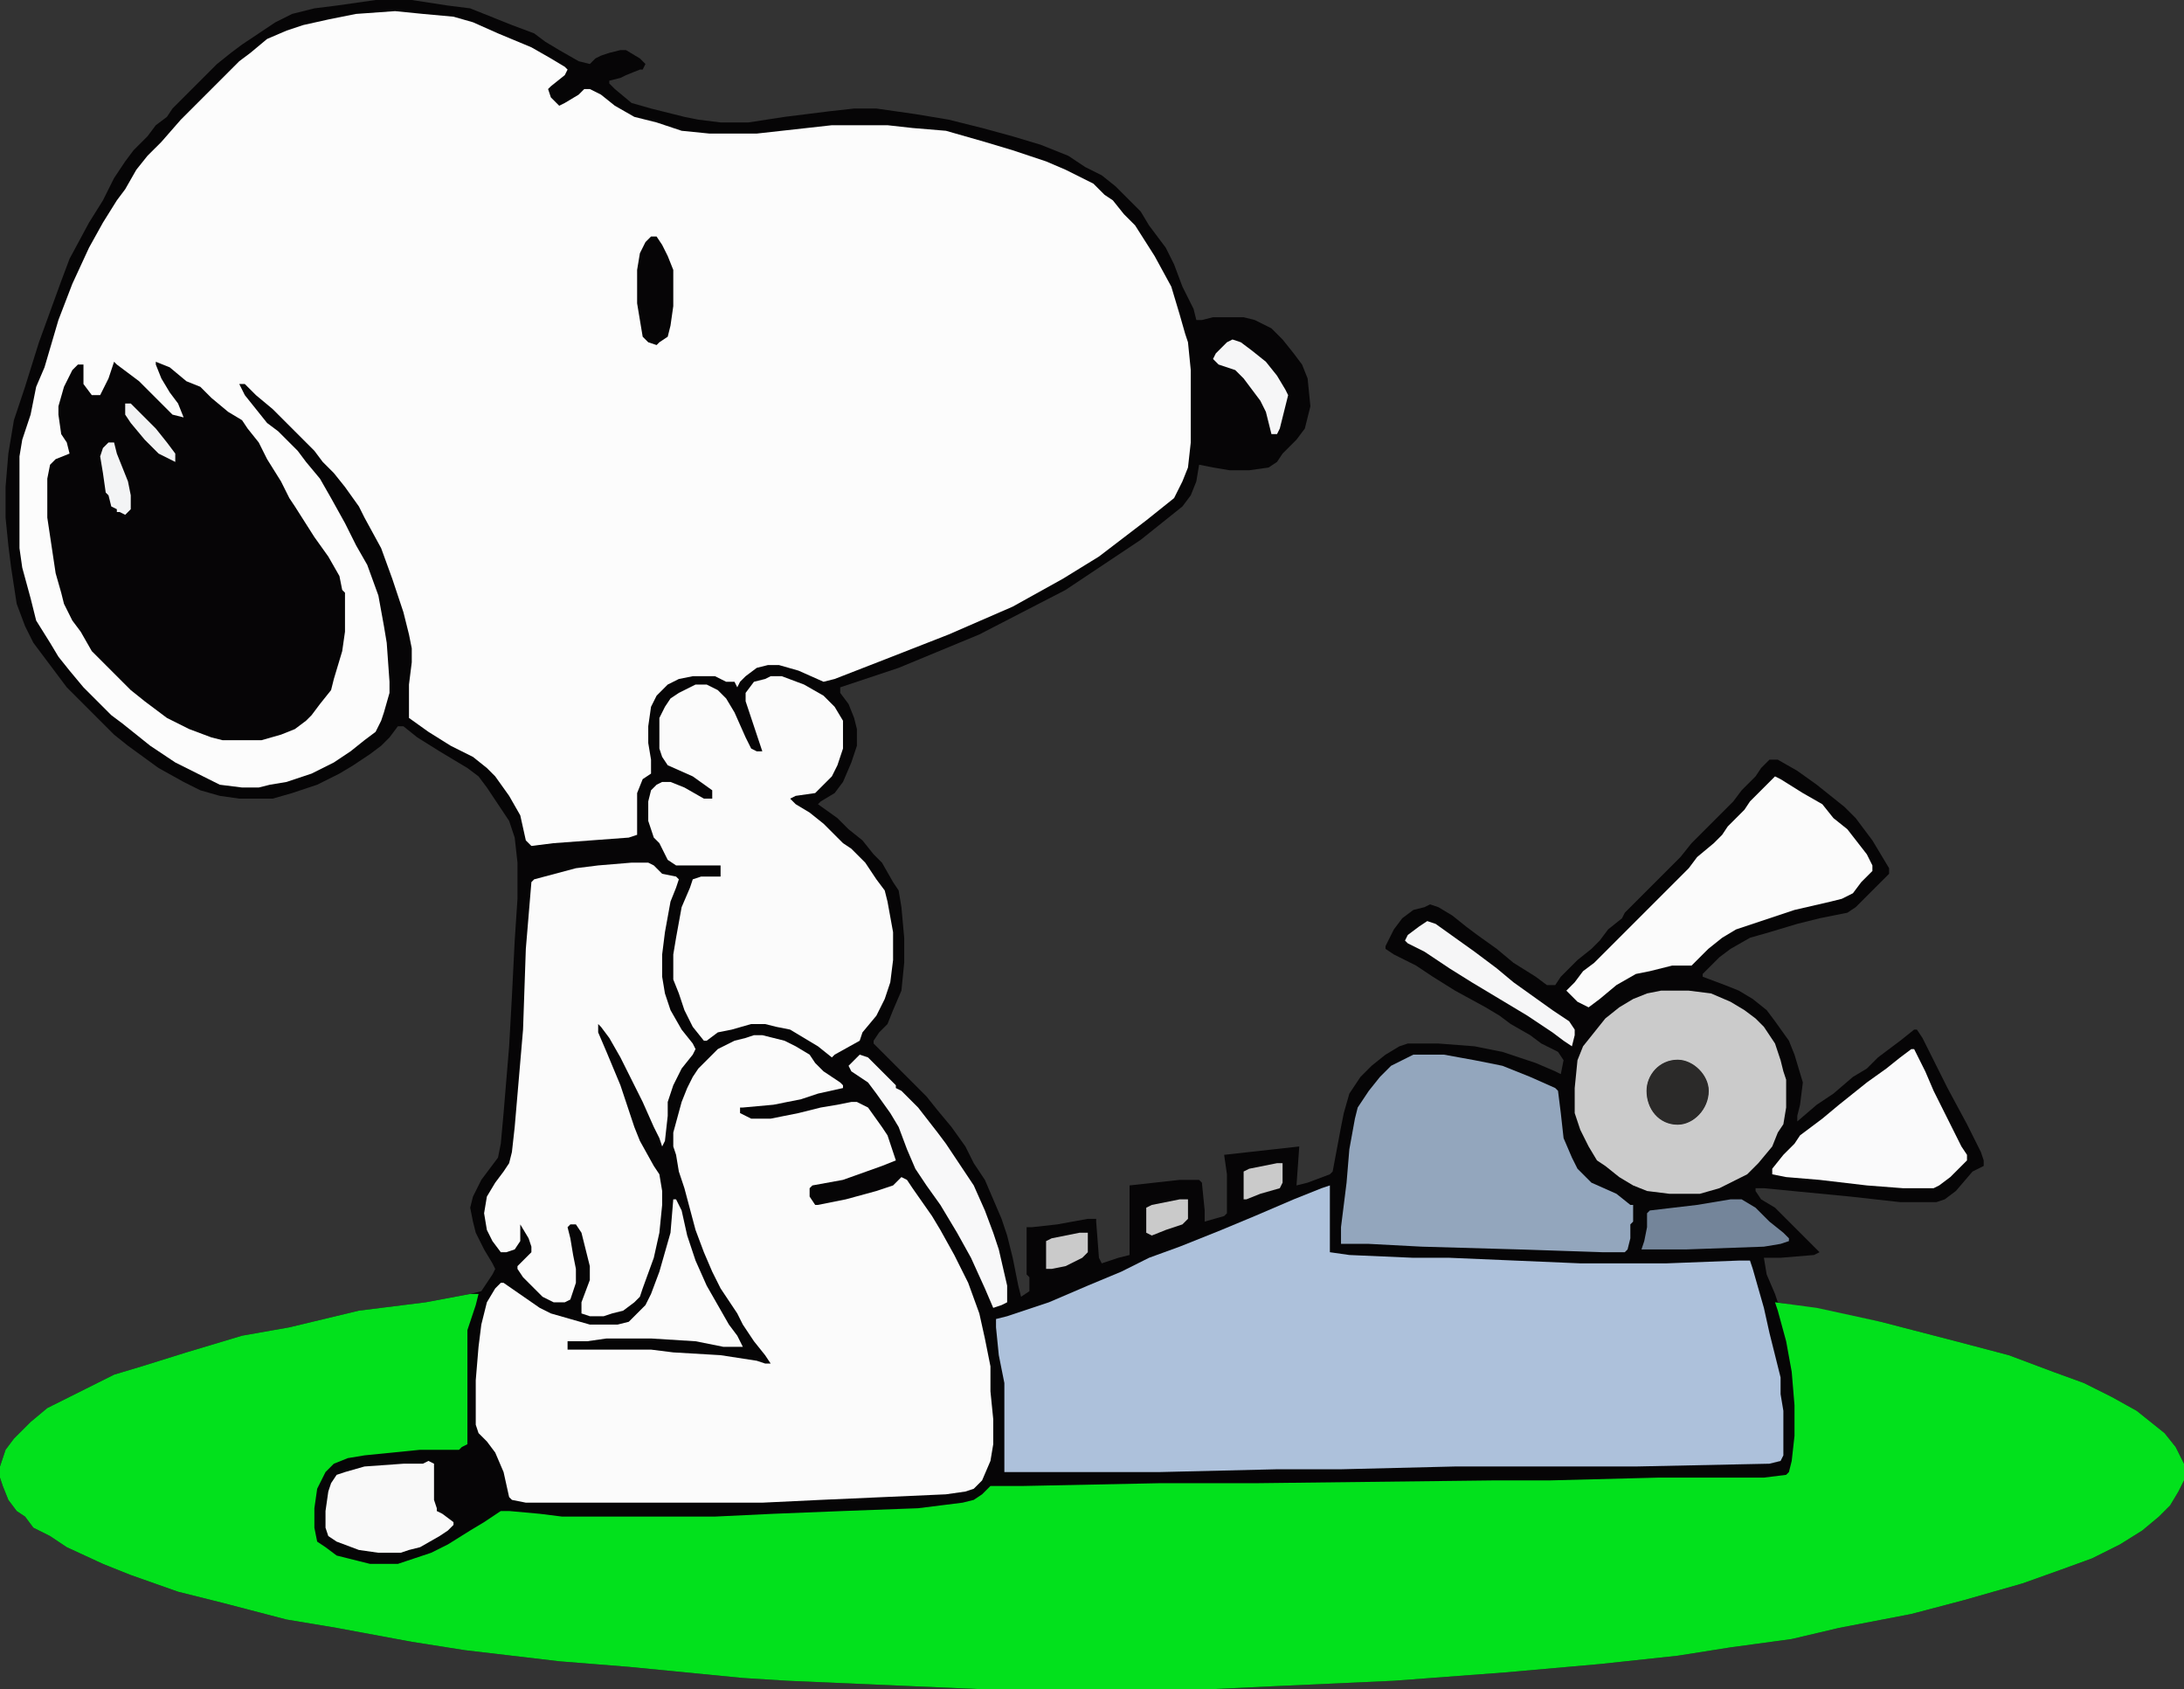
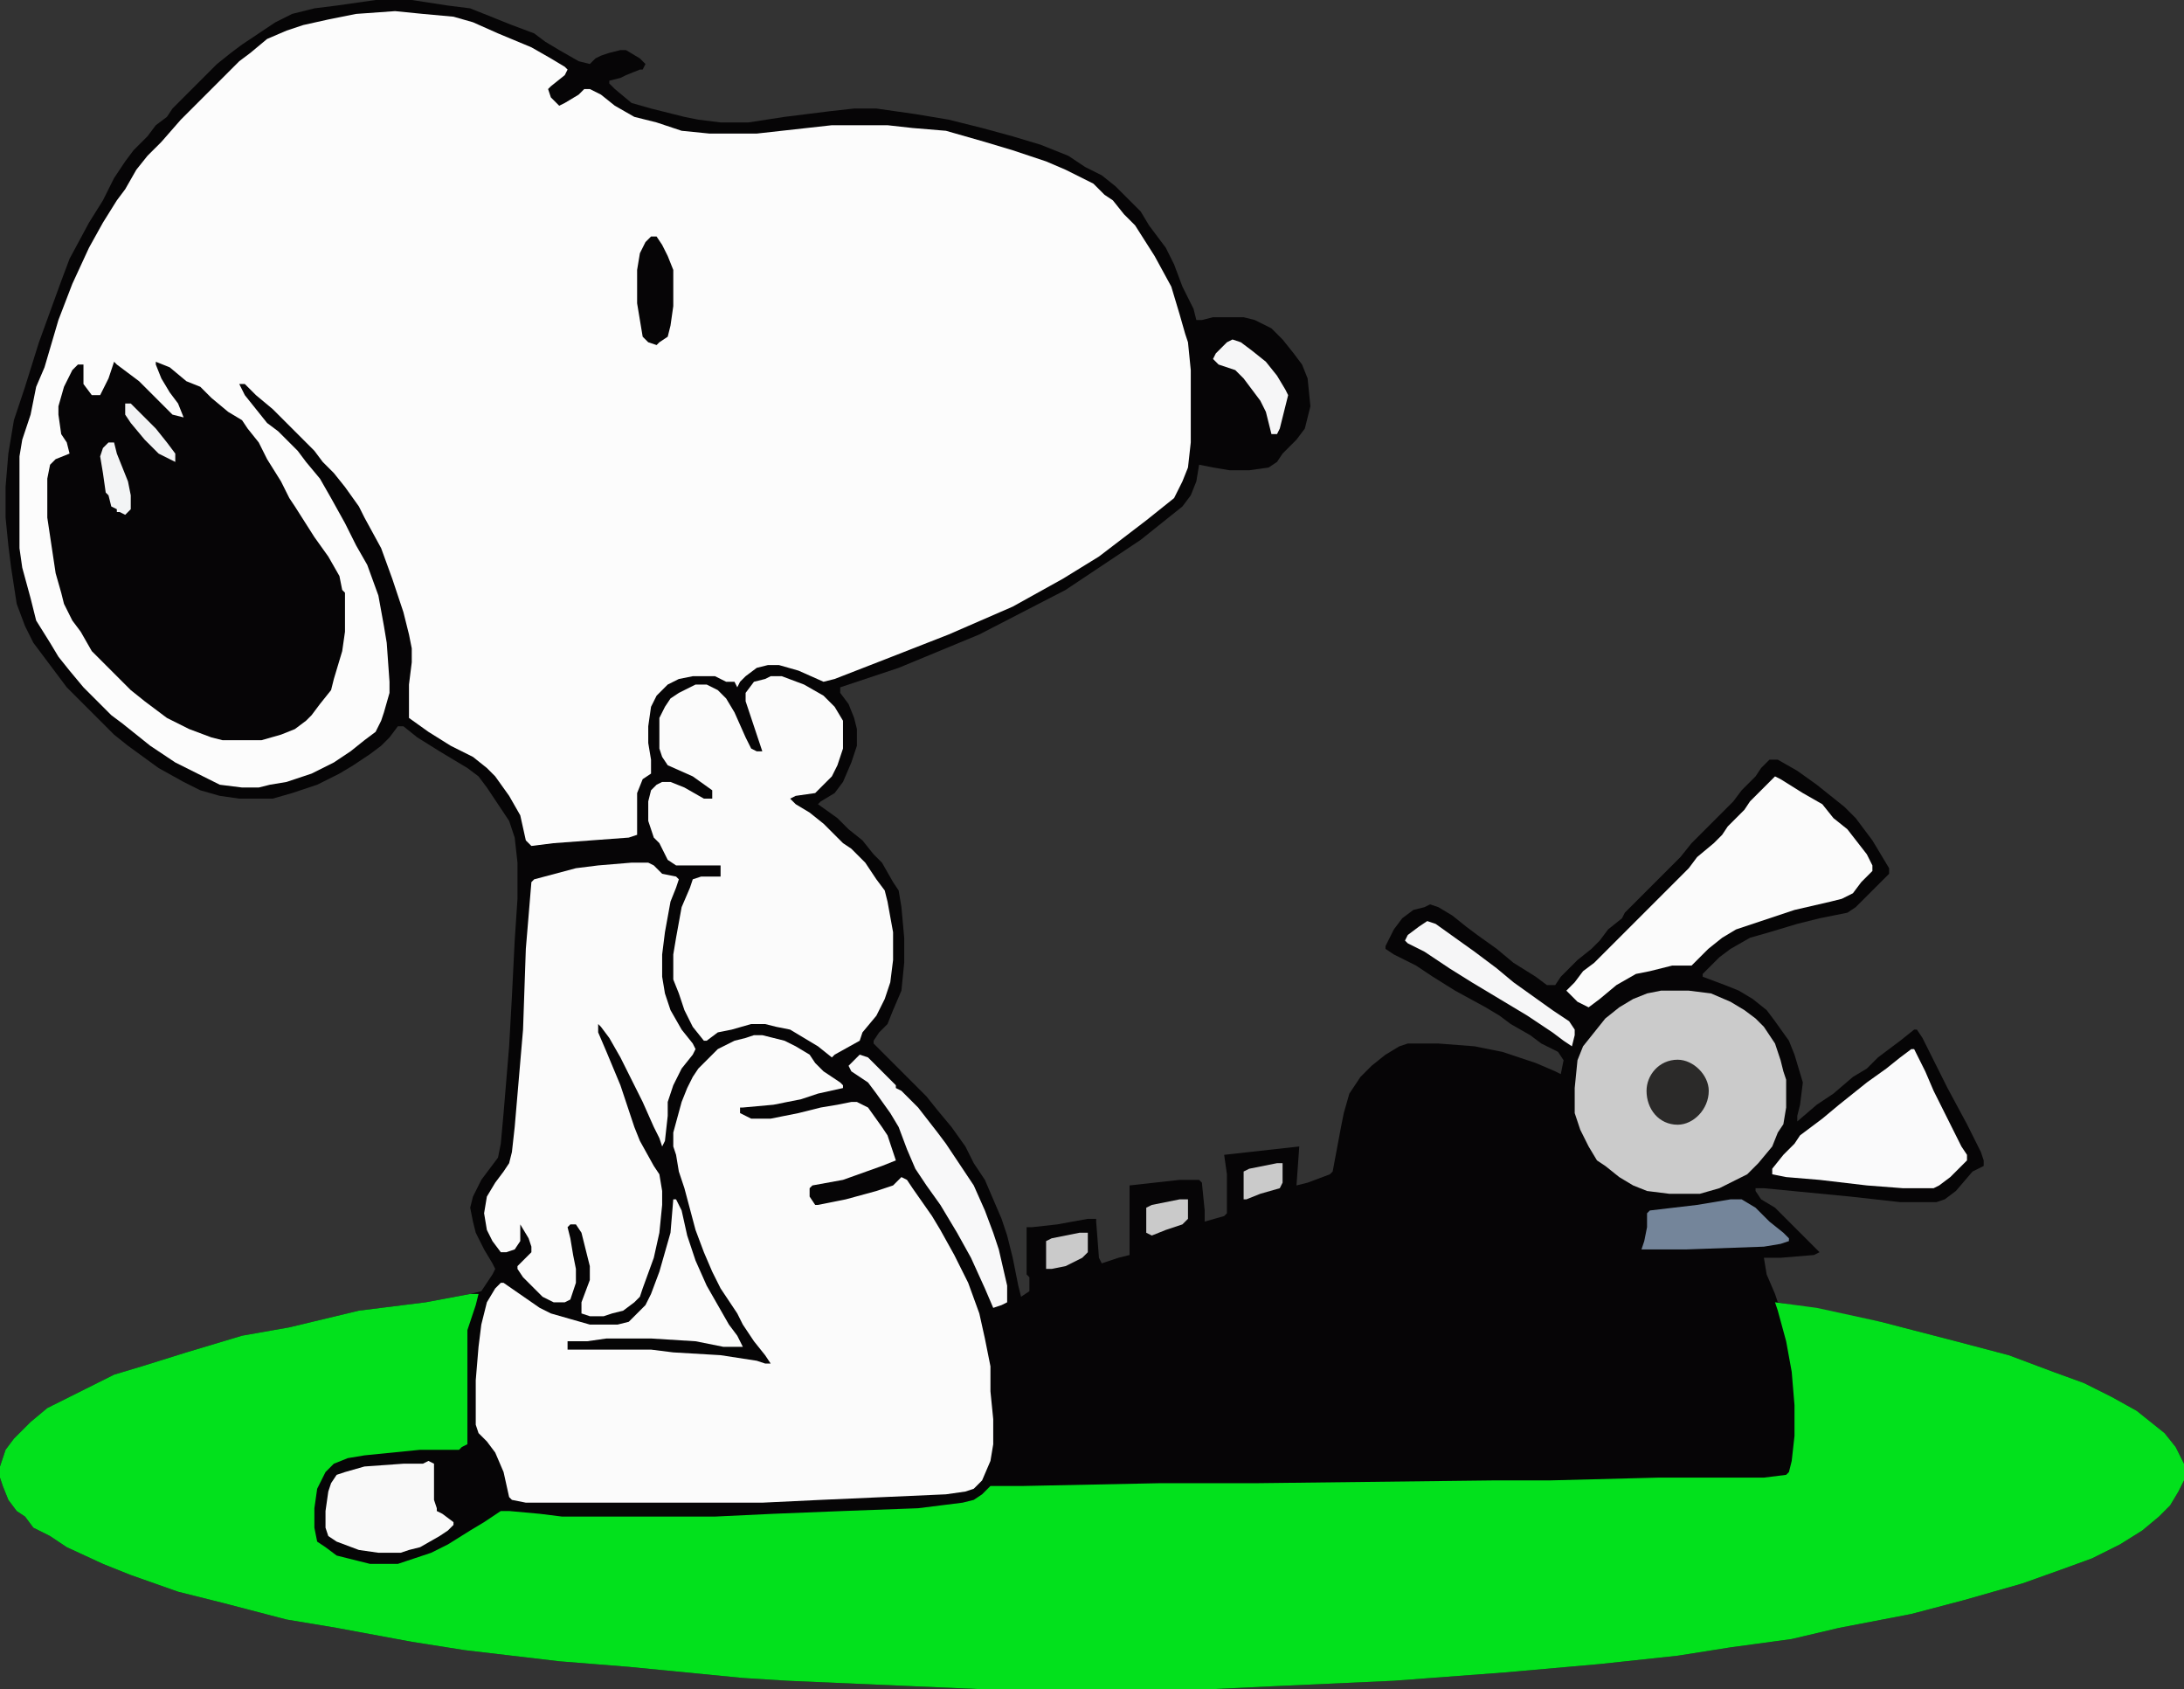
<svg xmlns="http://www.w3.org/2000/svg" xml:space="preserve" width="785px" height="607px" version="1.1" style="shape-rendering:geometricPrecision; text-rendering:geometricPrecision; image-rendering:optimizeQuality; fill-rule:evenodd; clip-rule:evenodd" viewBox="0 0 785 607">
  <rect x="0" y="0" width="785" height="607" fill="#333333" stroke="none" />
  <defs>
    <style type="text/css">
   
    .str1 {stroke:#2B2A29;stroke-width:2.362}
    .str0 {stroke:#2B2A29;stroke-width:2.083}
    .fil15 {fill:none}
    .fil16 {fill:#2B2A29}
    .fil2 {fill:#02E11C}
    .fil0 {fill:#060506}
    .fil10 {fill:#74859A}
    .fil5 {fill:#93A6BD}
    .fil3 {fill:#ADC1DB}
    .fil13 {fill:#CACACA}
    .fil6 {fill:#CBCBCB}
    .fil14 {fill:#F2F3F4}
    .fil12 {fill:#F3F4F5}
    .fil11 {fill:#F6F6F7}
    .fil9 {fill:#F8F8F9}
    .fil8 {fill:#F9F9F9}
    .fil7 {fill:#FAFAFB}
    .fil4 {fill:#FBFBFB}
    .fil1 {fill:#FCFCFC}
   
  </style>
  </defs>
  <g id="Layer_x0020_1">
    <polygon class="fil0" points="135,0 148,0 161,2 169,3 174,5 184,9 192,12 196,15 201,18 208,22 212,23 214,21 216,20 219,19 223,18 225,18 230,21 232,23 231,25 230,25 225,27 223,28 219,29 219,30 221,32 227,37 234,39 246,42 251,43 259,44 269,44 282,42 298,40 307,39 315,39 329,41 341,43 353,46 364,49 374,52 384,56 390,60 396,63 401,67 406,72 410,76 413,81 419,89 422,95 425,103 429,111 430,115 432,115 436,114 444,114 447,114 451,115 453,116 457,118 461,122 465,127 468,131 470,136 471,146 470,150 469,154 466,158 461,163 459,166 456,168 449,169 442,169 436,168 431,167 430,173 428,178 425,182 410,194 383,212 352,228 323,240 305,246 302,247 302,249 305,253 307,258 308,262 308,268 306,274 303,281 300,285 295,288 294,289 294,289 301,294 305,298 310,302 314,307 317,310 321,317 323,320 324,326 325,337 325,346 324,356 321,363 319,368 316,371 314,374 314,375 317,378 321,382 333,394 337,399 342,405 347,412 350,418 354,424 357,431 360,438 362,444 364,452 366,462 367,466 370,464 370,459 369,458 369,441 371,441 380,440 391,438 394,438 394,439 395,452 396,454 402,452 406,451 406,450 406,428 406,426 424,424 431,424 432,425 433,435 433,439 440,437 441,436 441,422 440,415 458,413 467,412 466,426 470,425 478,422 479,421 482,405 483,400 485,393 489,387 493,383 498,379 503,376 506,375 517,375 530,376 540,378 552,382 559,385 561,386 562,381 560,378 554,375 550,372 543,368 539,365 534,362 523,356 515,351 509,347 501,343 498,341 498,340 501,334 504,330 508,327 512,326 514,325 517,326 522,329 527,333 531,336 538,341 544,346 552,351 556,354 559,354 561,351 564,348 567,345 572,341 575,338 578,334 583,330 584,328 587,325 594,318 597,315 601,311 604,308 608,303 615,296 618,293 623,288 626,284 631,279 633,276 635,274 636,273 639,273 646,277 653,282 658,286 663,290 667,294 670,298 673,302 676,307 679,312 679,314 677,316 674,319 667,326 664,328 654,330 646,332 636,335 629,337 622,341 618,344 613,349 612,350 612,351 620,354 625,356 630,359 635,363 638,367 643,374 645,379 648,389 647,397 646,401 646,403 653,397 659,393 666,387 671,384 675,380 683,374 688,370 689,370 691,373 700,391 707,404 712,414 713,417 713,419 709,421 703,428 699,431 696,432 683,432 665,430 634,427 631,427 631,428 633,431 638,434 643,439 646,442 652,448 654,450 652,451 640,452 634,452 635,458 638,465 639,468 655,471 676,475 703,482 722,487 738,493 749,497 759,502 768,507 773,511 778,515 782,520 785,526 785,532 783,536 780,541 776,545 770,550 762,555 752,560 741,564 727,569 706,575 687,580 661,585 644,589 622,592 603,595 575,598 541,601 501,604 457,606 436,607 414,607 370,607 352,607 283,604 267,603 226,599 201,597 167,593 148,590 121,585 103,582 80,576 64,572 47,566 37,562 24,556 18,552 12,549 9,545 6,543 3,539 1,534 0,531 0,527 2,521 5,517 11,511 17,506 25,502 31,499 41,494 51,491 67,486 87,480 104,477 129,471 153,468 169,465 173,464 177,458 178,456 177,454 174,449 171,443 170,439 169,434 170,430 173,424 179,416 180,411 181,400 183,376 184,358 185,338 186,323 186,310 185,301 183,295 179,289 175,283 172,279 168,276 158,270 150,265 145,261 143,261 140,265 137,268 133,271 127,275 122,278 114,282 105,285 98,287 95,287 86,287 79,286 72,284 66,281 57,276 46,268 41,264 35,258 24,247 21,243 18,239 12,231 9,225 6,217 4,204 3,196 2,186 2,175 3,163 5,151 9,139 14,123 22,101 25,93 32,80 37,72 41,64 45,58 48,54 53,49 56,45 60,42 62,39 65,36 68,33 75,26 78,23 83,19 87,16 93,12 99,8 105,5 113,3 121,2 " />
    <polygon class="fil1" points="142,4 152,5 163,6 170,8 179,12 191,17 198,21 203,24 204,25 203,27 198,31 197,32 198,35 201,38 203,37 208,34 210,32 212,32 216,34 221,38 228,42 236,44 245,47 255,48 272,48 299,45 305,45 319,45 328,46 340,47 354,51 364,54 376,58 383,61 393,66 397,70 400,72 404,77 408,81 415,92 421,103 424,113 426,120 427,123 428,133 428,138 428,159 427,168 425,173 422,179 412,187 395,200 382,208 364,218 341,228 318,237 300,244 296,245 287,241 280,239 276,239 272,240 268,243 266,245 265,247 264,245 261,245 257,243 255,243 249,243 244,244 240,246 236,250 234,254 233,261 233,267 234,273 234,275 234,278 231,280 229,285 229,287 229,295 229,296 229,300 226,301 199,303 191,304 189,302 187,293 183,286 178,279 175,276 170,272 162,268 154,263 147,258 147,255 147,250 147,246 148,238 148,233 147,228 145,220 141,208 137,197 131,186 129,182 124,175 120,170 116,166 113,162 101,150 98,147 92,142 88,138 86,138 88,142 92,147 96,152 100,155 104,159 107,162 110,166 115,172 119,179 124,188 128,196 132,203 136,214 138,225 139,231 140,245 140,249 138,256 137,259 135,263 131,266 126,270 120,274 112,278 103,281 97,282 93,283 87,283 79,282 73,279 63,274 54,268 49,264 44,260 40,257 30,247 25,241 21,236 18,231 13,223 11,215 8,204 7,197 7,184 7,176 7,164 8,158 11,149 13,139 16,132 21,115 26,102 32,89 37,80 42,72 45,68 49,61 53,56 58,51 65,43 68,40 82,26 86,22 90,19 96,14 103,11 109,9 118,7 128,5 " />
    <polygon class="fil2" points="171,465 172,465 171,469 168,478 168,484 168,519 166,520 165,521 151,521 131,523 125,524 120,526 117,529 114,535 113,542 113,549 114,554 117,556 121,559 129,561 133,562 143,562 149,560 155,558 161,555 169,550 174,547 180,543 183,543 194,544 202,545 257,545 278,544 303,543 330,542 346,540 350,539 353,537 356,534 368,534 417,533 452,533 537,532 557,532 596,531 634,531 642,530 643,529 644,525 645,516 645,505 644,493 642,482 639,471 638,468 653,470 676,475 703,482 722,487 738,493 749,497 759,502 768,507 773,511 778,515 782,520 785,526 785,532 783,536 780,541 776,545 770,550 762,555 752,560 741,564 727,569 706,575 687,580 661,585 644,589 622,592 603,595 575,598 541,601 501,604 457,606 436,607 414,607 370,607 352,607 283,604 267,603 226,599 201,597 167,593 148,590 121,585 103,582 80,576 64,572 47,566 37,562 24,556 18,552 12,549 9,545 6,543 3,539 1,534 0,531 0,527 2,521 5,517 11,511 17,506 25,502 31,499 41,494 51,491 67,486 87,480 104,477 129,471 153,468 169,465 " />
-     <polygon class="fil3" points="478,426 478,426 478,440 478,449 478,450 485,451 508,452 521,452 568,454 599,454 625,453 629,453 630,456 634,470 636,479 640,495 640,501 641,507 641,523 640,525 636,526 588,527 523,527 482,528 459,528 417,529 376,529 361,529 361,529 361,506 361,497 359,487 358,477 358,474 362,473 377,468 391,462 403,457 413,452 424,448 439,442 451,437 465,431 475,427 " />
    <polygon class="fil4" points="271,372 274,372 282,374 286,376 291,379 293,382 296,385 302,389 303,390 303,391 294,393 288,395 278,397 267,398 266,398 266,400 268,401 270,402 277,402 287,400 295,398 301,397 306,396 308,396 312,398 317,405 319,408 321,414 322,417 317,419 303,424 292,426 291,427 291,430 293,433 294,433 304,431 315,428 321,426 323,424 324,423 326,424 328,427 335,437 338,442 343,451 348,461 352,472 354,481 356,491 356,500 357,510 357,519 356,525 353,532 350,535 347,536 340,537 295,539 274,540 219,540 207,540 189,540 184,539 183,538 181,529 178,522 175,518 172,515 171,512 171,496 172,484 173,476 175,468 178,463 180,461 181,461 194,470 198,472 205,474 212,476 222,476 226,475 232,469 234,465 237,457 239,450 241,443 242,431 243,431 245,435 247,444 250,453 254,462 258,469 262,476 265,480 267,484 260,484 250,482 234,481 218,481 211,482 205,482 204,482 204,485 234,485 242,486 259,487 272,489 275,490 277,490 275,487 271,482 267,476 265,472 259,463 256,457 253,450 250,442 246,427 244,421 243,415 242,412 242,407 245,396 247,391 249,387 251,384 258,377 264,374 268,373 " />
    <polygon class="fil0" points="56,130 61,132 67,137 72,139 76,143 82,148 87,151 89,154 93,159 96,165 101,173 104,179 106,182 113,193 118,200 122,207 123,212 124,213 124,227 123,234 120,244 119,248 115,253 112,257 110,259 106,262 101,264 94,266 80,266 76,265 68,262 60,258 52,252 47,248 44,245 38,239 33,234 29,227 26,223 23,217 22,213 20,206 17,186 17,183 17,172 18,167 20,165 25,163 24,159 22,156 21,149 21,146 23,139 26,133 28,131 30,131 30,134 30,138 33,142 36,142 39,136 41,130 42,131 46,134 50,137 55,142 62,149 66,150 64,145 61,141 58,136 56,131 " />
    <polygon class="fil4" points="277,243 281,243 289,246 296,250 300,254 303,259 303,261 303,269 301,275 299,279 295,283 293,285 286,286 284,287 286,289 291,292 296,296 300,300 303,303 306,305 308,307 311,310 315,316 318,320 319,324 321,335 321,339 321,345 320,353 318,359 315,365 310,371 309,374 300,379 300,379 299,380 294,376 289,373 284,370 279,369 275,368 270,368 263,370 258,371 254,374 253,374 249,369 246,363 244,357 242,352 242,343 243,337 245,326 248,319 249,316 252,315 258,315 259,315 259,314 259,313 259,311 259,311 243,311 240,309 237,303 235,301 233,295 233,293 233,288 234,284 236,282 238,281 241,281 246,283 253,287 256,287 256,286 256,284 249,279 240,275 238,272 237,269 237,263 237,258 239,254 241,251 244,249 250,246 254,246 258,248 261,251 264,256 268,265 270,269 272,270 274,270 272,264 268,252 268,249 271,245 275,244 " />
    <polygon class="fil4" points="227,310 233,310 235,311 238,314 243,315 244,316 243,319 241,324 239,335 238,343 238,351 239,357 241,363 245,370 249,375 250,377 249,379 245,384 242,390 240,396 240,401 239,410 238,412 237,409 235,405 231,396 228,390 223,380 219,373 216,369 215,368 215,371 218,378 223,390 228,405 230,410 235,419 237,422 238,428 238,433 237,443 235,452 231,463 230,466 228,468 224,471 220,472 217,473 212,473 209,472 209,471 209,468 212,460 212,458 212,455 209,443 207,440 205,440 204,441 205,445 206,451 207,456 207,461 206,464 205,467 203,468 199,468 195,466 188,459 186,456 186,455 191,450 191,448 190,445 187,440 187,441 187,446 185,449 182,450 180,450 177,446 175,442 174,436 175,430 178,425 181,421 183,418 184,414 185,405 188,370 189,341 191,317 192,316 207,312 215,311 " />
-     <polygon class="fil5" points="508,379 519,379 530,381 540,383 550,387 559,391 560,392 561,400 562,409 565,416 567,420 570,423 572,425 581,429 586,433 586,433 587,433 587,439 586,440 586,441 586,445 585,449 584,450 576,450 546,449 511,448 492,447 482,447 482,447 482,441 484,425 485,413 487,402 488,398 492,392 496,387 500,383 506,380 " />
    <polygon class="fil6" points="600,356 607,356 615,357 622,360 627,363 631,366 634,369 638,375 640,381 641,385 642,388 642,398 641,404 639,407 637,412 632,418 628,422 624,424 618,427 611,429 604,429 600,429 592,428 587,426 582,423 577,419 574,417 571,412 568,406 566,400 566,396 566,391 567,381 569,376 573,371 577,366 582,362 587,359 592,357 597,356 " />
    <polygon class="fil4" points="638,279 640,280 648,285 655,289 659,294 664,298 671,307 673,311 673,313 669,317 666,321 662,323 658,324 645,327 633,331 624,334 619,337 614,341 608,347 608,347 601,347 593,349 588,350 581,354 575,359 571,362 567,360 564,357 563,356 566,353 569,349 573,346 576,343 579,340 602,317 605,314 607,312 610,308 616,303 619,300 621,297 624,294 627,291 629,288 633,284 637,280 " />
    <polygon class="fil7" points="687,377 688,377 692,385 695,392 699,400 705,412 707,415 707,417 701,423 697,426 695,427 692,427 684,427 671,426 654,424 642,423 637,422 637,420 641,415 645,411 647,408 651,405 655,402 661,397 666,393 671,389 678,384 683,380 " />
    <polygon class="fil8" points="154,525 156,526 156,533 156,539 157,542 157,543 159,544 163,547 163,548 161,550 158,552 151,556 147,557 144,558 136,558 129,557 121,554 118,552 117,549 117,543 118,536 119,533 121,530 124,529 131,527 145,526 152,526 " />
    <polygon class="fil9" points="309,379 312,380 317,385 322,390 322,391 324,392 330,398 337,407 340,411 346,420 350,426 354,435 357,443 359,449 362,462 362,464 362,468 360,469 357,470 354,463 349,452 344,443 338,433 333,426 329,420 326,413 323,405 320,400 315,393 312,389 306,385 305,383 307,381 " />
    <polygon class="fil10" points="623,431 626,431 631,434 636,439 641,443 643,445 643,446 640,447 634,448 606,449 591,449 590,449 591,446 592,441 592,436 593,435 610,433 622,431 " />
    <polygon class="fil11" points="513,331 516,332 523,337 530,342 538,348 544,353 558,363 564,367 566,370 566,372 565,376 562,374 558,371 549,365 539,359 529,353 521,348 512,342 506,339 505,338 506,336 510,333 " />
    <polygon class="fil0" points="234,85 236,85 238,88 240,92 242,97 242,101 242,110 241,117 240,121 237,123 236,124 233,123 231,121 229,109 229,103 229,97 230,91 232,87 " />
    <polygon class="fil11" points="443,122 446,123 450,126 455,130 459,135 462,140 463,142 462,146 460,154 459,156 457,156 456,152 455,148 453,144 450,140 447,136 444,133 438,131 436,129 437,127 441,123 " />
    <polygon class="fil12" points="39,159 41,159 42,163 46,173 47,178 47,183 45,185 43,184 42,184 42,183 40,182 39,178 38,177 37,170 36,164 37,161 " />
    <polygon class="fil13" points="459,418 461,418 461,425 460,427 453,429 448,431 447,431 447,421 449,420 " />
    <polygon class="fil14" points="45,145 47,145 50,148 53,151 56,154 60,159 63,163 63,166 61,165 57,163 52,158 47,152 45,149 45,145 " />
    <polygon class="fil13" points="424,431 427,431 427,438 425,440 419,442 414,444 412,443 412,434 414,433 " />
    <polygon class="fil13" points="388,443 391,443 391,450 389,452 383,455 378,456 376,456 376,446 378,445 " />
-     <path class="fil15 str0" d="M603 382c5,0 10,5 10,10 0,6 -5,11 -10,11 -6,0 -10,-5 -10,-11 0,-5 4,-10 10,-10z" />
+     <path class="fil15 str0" d="M603 382z" />
    <path class="fil16 str1" d="M613 392c0,-5 -5,-10 -10,-10 -6,0 -10,5 -10,10 0,6 4,11 10,11 5,0 10,-5 10,-11z" />
  </g>
</svg>